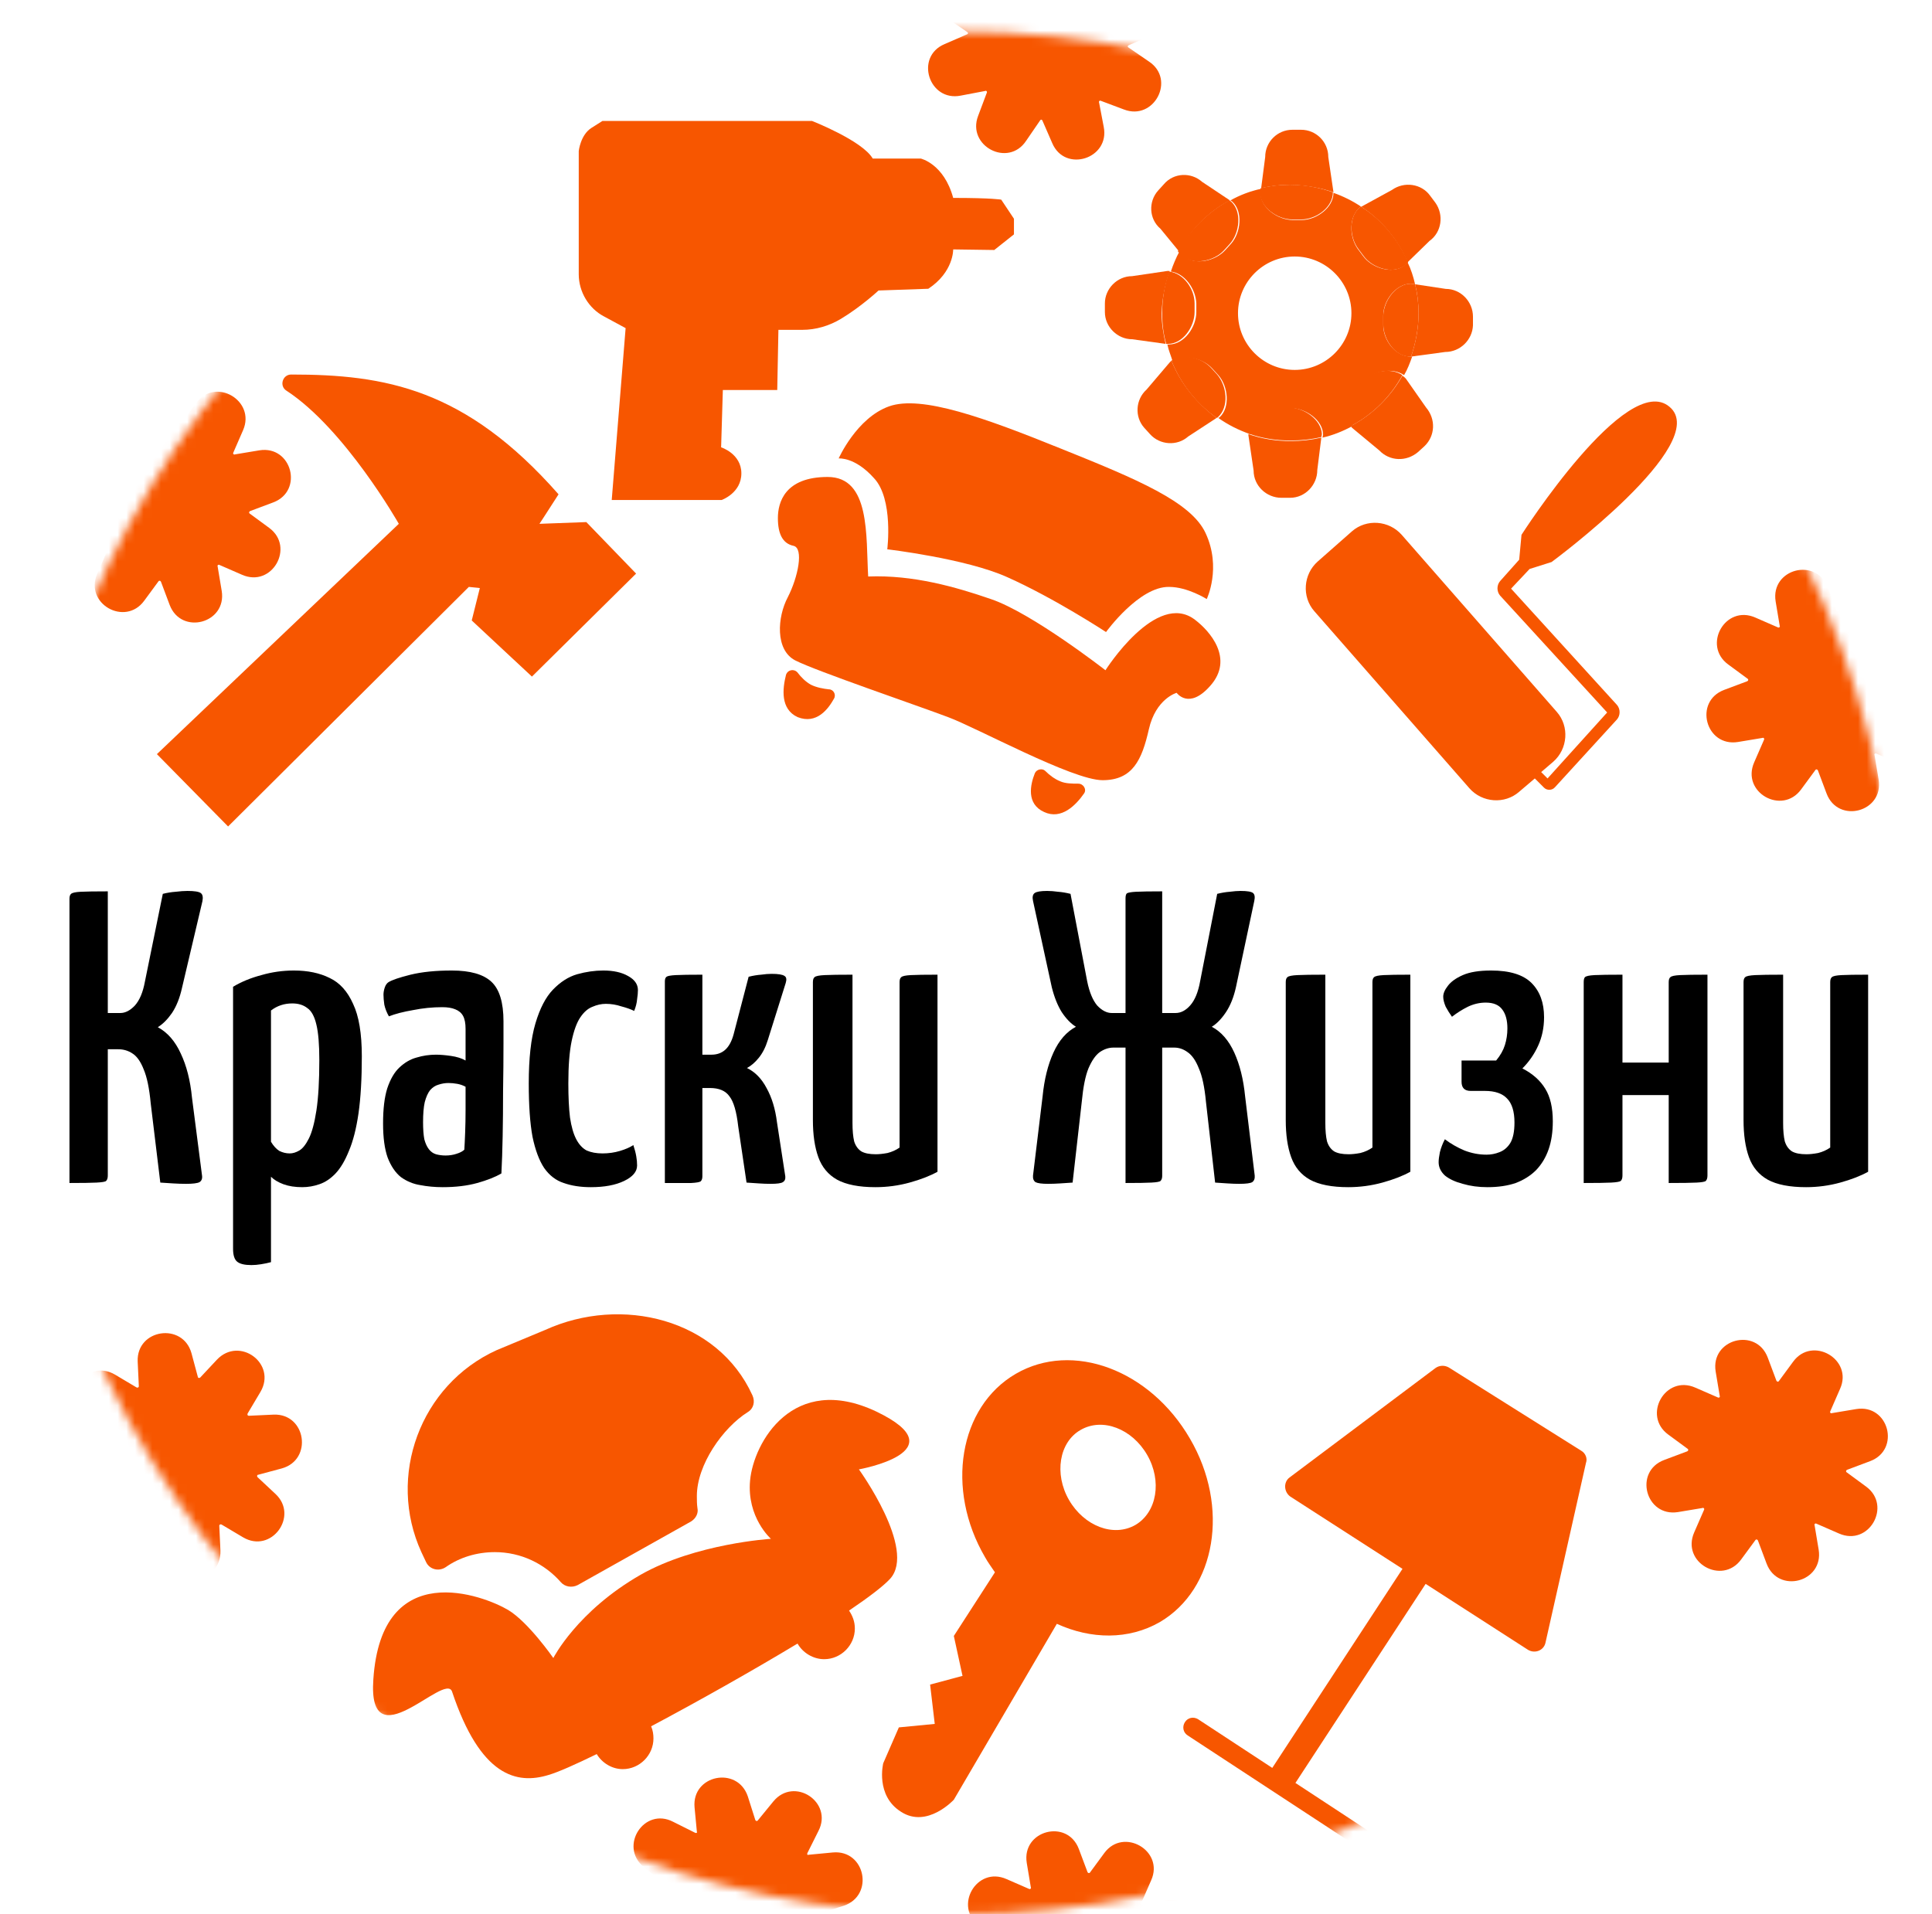
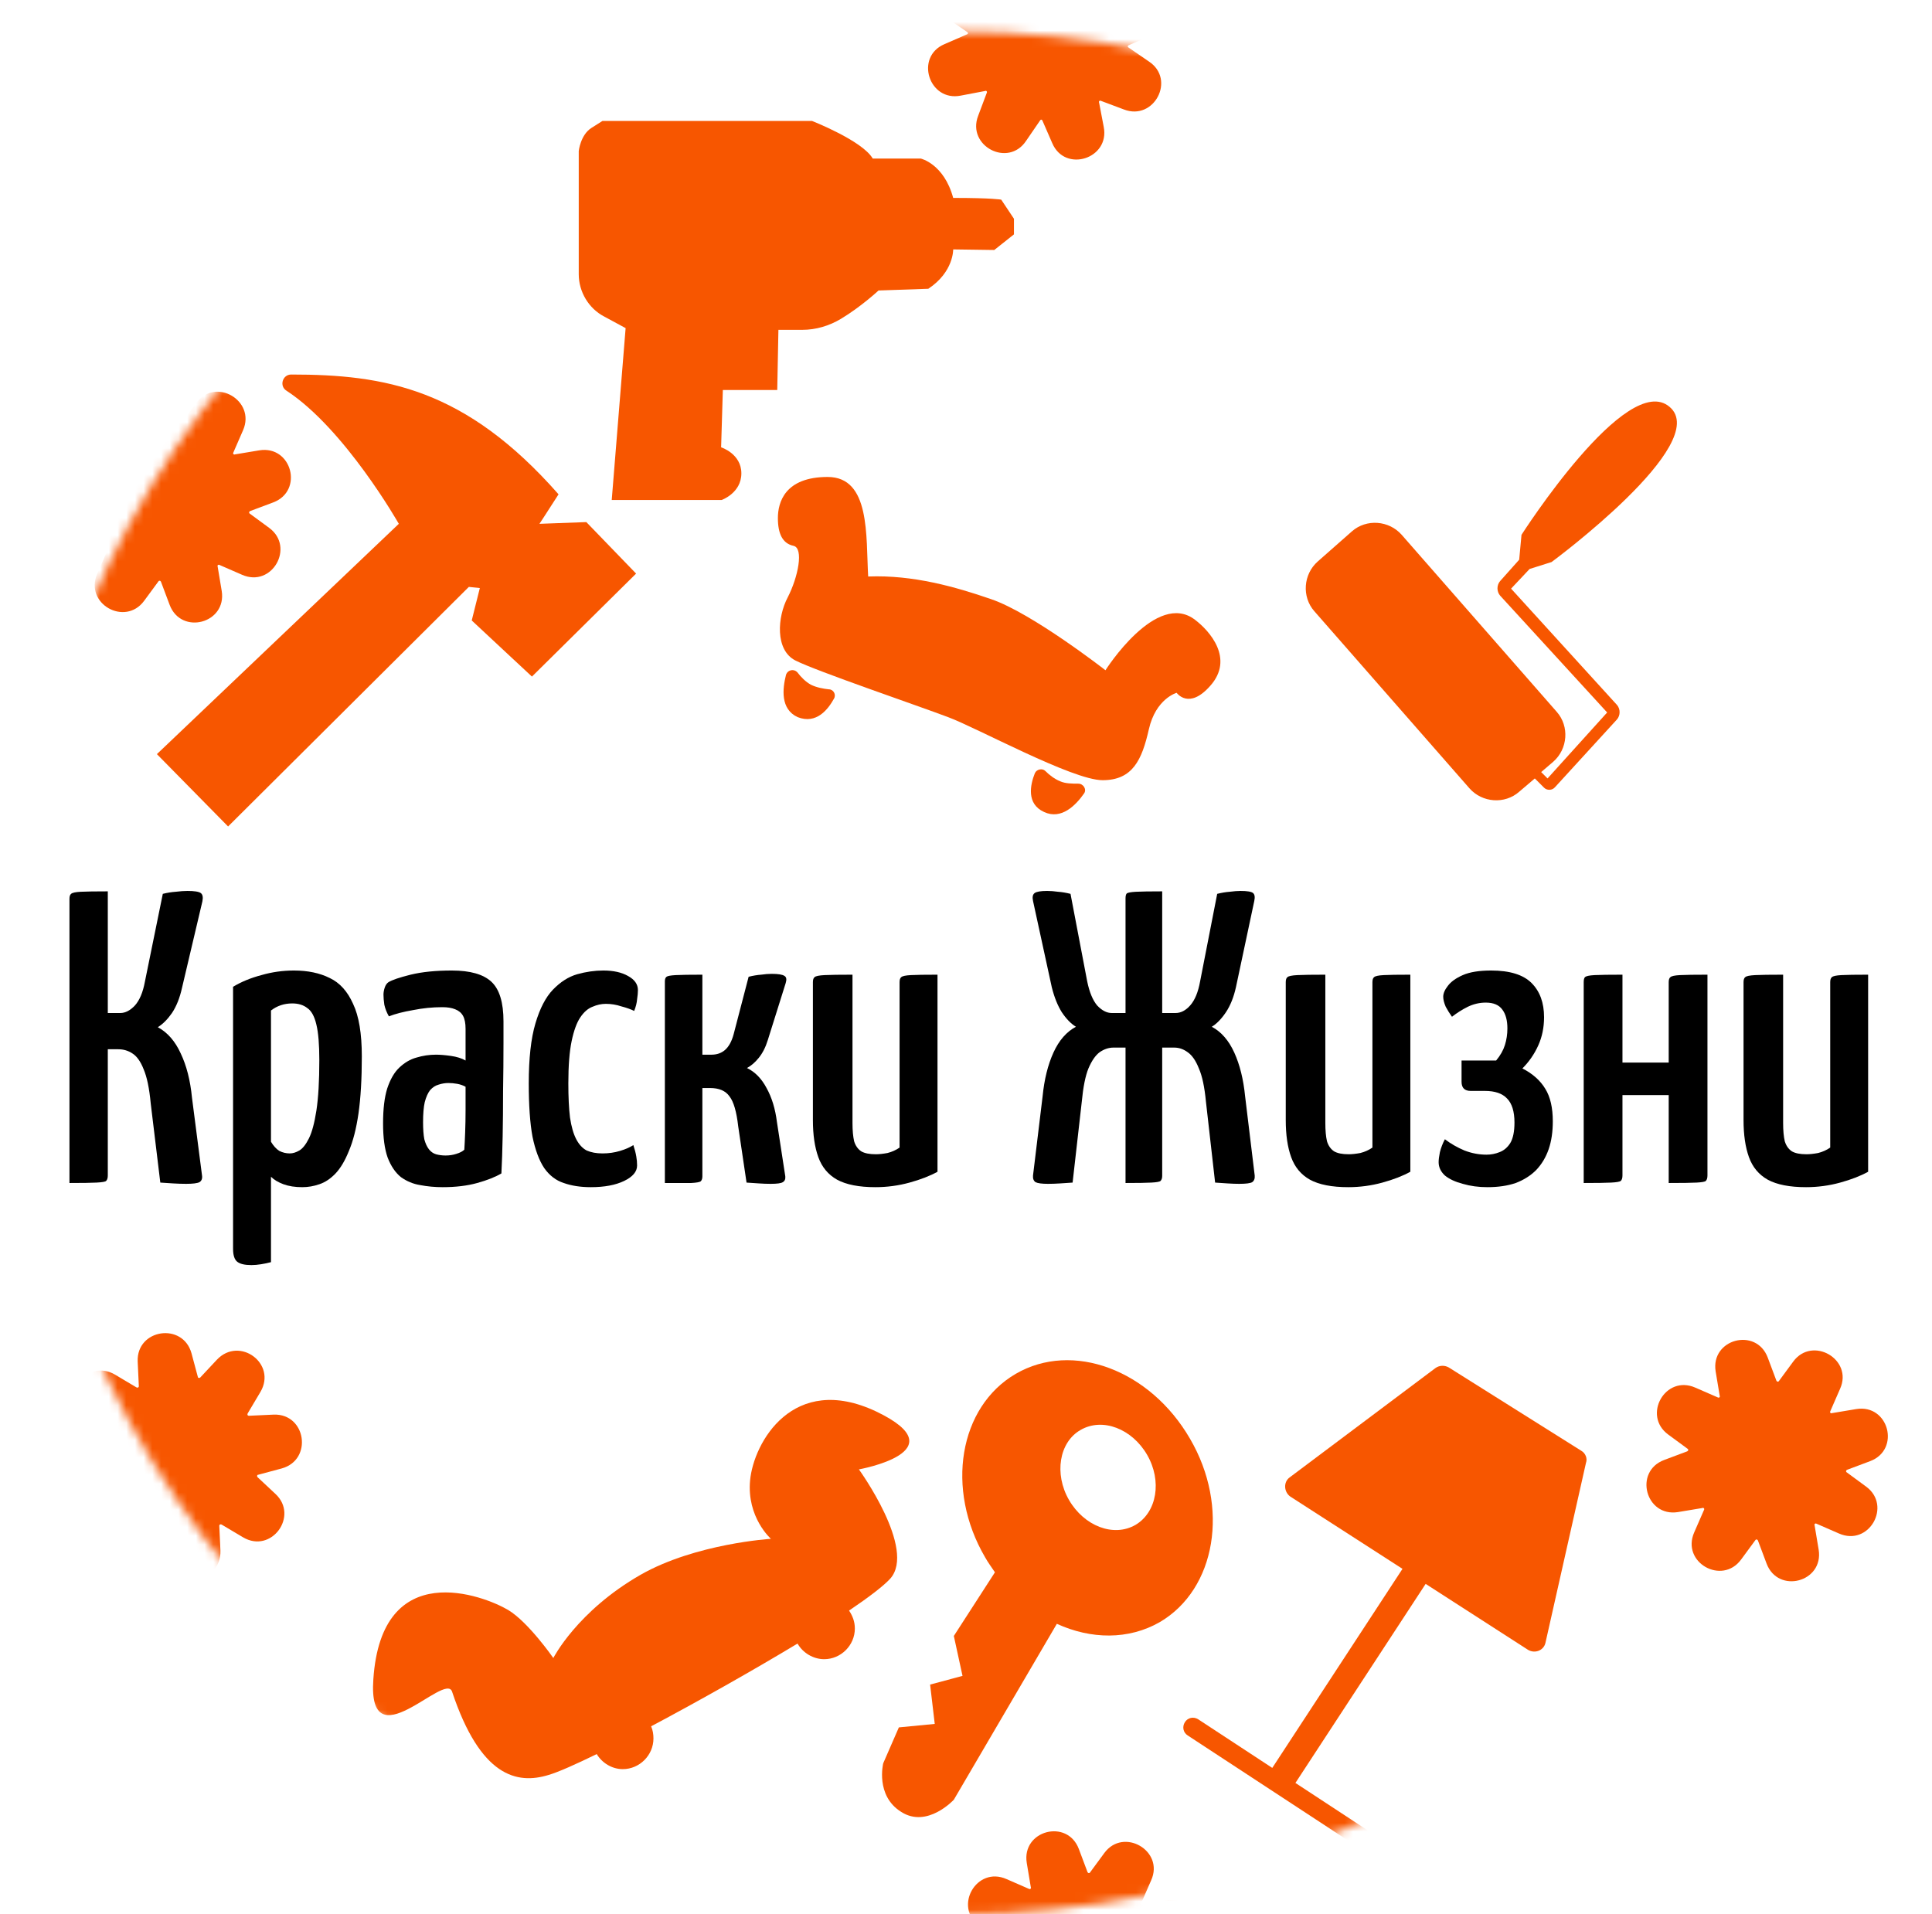
<svg xmlns="http://www.w3.org/2000/svg" width="222" height="220" viewBox="0 0 222 220" fill="none">
  <mask id="mask0_145_6355" style="mask-type:luminance" maskUnits="userSpaceOnUse" x="1" y="3" width="218" height="217">
    <path d="M109.999 220C169.755 220 218.196 171.559 218.196 111.803C218.196 52.048 169.755 3.606 109.999 3.606C50.244 3.606 1.803 52.048 1.803 111.803C1.803 171.559 50.244 220 109.999 220Z" fill="white" />
  </mask>
  <g mask="url(#mask0_145_6355)">
    <path d="M18.029 86.665L45.826 60.198C45.826 60.198 39.642 49.292 32.925 44.903C32.061 44.371 32.46 43.041 33.457 43.041C44.23 43.041 53.474 44.637 64.181 56.807C62.651 59.201 61.986 60.198 61.986 60.198L67.373 59.999L73.092 65.917L61.122 77.754L54.206 71.304L55.136 67.58L53.873 67.447L26.209 94.978L18.029 86.665Z" fill="#F75600" />
  </g>
  <mask id="mask1_145_6355" style="mask-type:luminance" maskUnits="userSpaceOnUse" x="0" y="0" width="217" height="217">
    <path d="M108.197 216.394C167.952 216.394 216.394 167.952 216.394 108.197C216.394 48.441 167.952 0 108.197 0C48.441 0 0 48.441 0 108.197C0 167.952 48.441 216.394 108.197 216.394Z" fill="white" />
  </mask>
  <g mask="url(#mask1_145_6355)">
    <path d="M71.888 37.707L69.428 36.377C67.632 35.446 66.502 33.517 66.502 31.522V17.358C66.502 17.358 66.701 15.495 67.965 14.697C69.228 13.899 69.228 13.899 69.228 13.899H93.302C93.302 13.899 99.087 16.16 100.284 18.222H105.804C105.804 18.222 108.464 18.82 109.528 22.744C114.05 22.744 115.047 22.944 115.047 22.944L116.51 25.138V26.934L114.249 28.729L109.528 28.663C109.528 28.663 109.594 31.256 106.668 33.185C101.016 33.384 100.949 33.384 100.949 33.384C100.949 33.384 98.954 35.246 96.627 36.643C95.296 37.441 93.767 37.906 92.171 37.906C89.844 37.906 89.445 37.906 89.445 37.906L89.311 44.822H83.06L82.861 51.406C82.861 51.406 85.188 52.137 85.188 54.398C85.188 56.659 82.927 57.457 82.927 57.457H70.292L71.888 37.707Z" fill="#F75600" />
  </g>
  <mask id="mask2_145_6355" style="mask-type:luminance" maskUnits="userSpaceOnUse" x="1" y="3" width="218" height="217">
-     <path d="M109.999 220C169.755 220 218.196 171.559 218.196 111.803C218.196 52.048 169.755 3.606 109.999 3.606C50.244 3.606 1.803 52.048 1.803 111.803C1.803 171.559 50.244 220 109.999 220Z" fill="white" />
-   </mask>
+     </mask>
  <g mask="url(#mask2_145_6355)">
    <path d="M96.368 52.685C96.368 52.685 98.429 48.03 102.153 46.7C105.877 45.37 113.192 48.03 121.904 51.555C130.682 55.079 136.867 57.673 138.529 61.264C140.391 65.254 138.662 68.845 138.662 68.845C138.662 68.845 136.468 67.448 134.34 67.448C130.882 67.382 127.091 72.635 127.091 72.635C127.091 72.635 121.106 68.712 115.719 66.318C110.998 64.19 101.954 63.126 101.954 63.126C101.954 63.126 102.685 57.34 100.424 54.946C98.23 52.486 96.368 52.685 96.368 52.685Z" fill="#F75600" />
  </g>
  <mask id="mask3_145_6355" style="mask-type:luminance" maskUnits="userSpaceOnUse" x="1" y="3" width="218" height="217">
    <path d="M109.999 220C169.755 220 218.196 171.559 218.196 111.803C218.196 52.048 169.755 3.606 109.999 3.606C50.244 3.606 1.803 52.048 1.803 111.803C1.803 171.559 50.244 220 109.999 220Z" fill="white" />
  </mask>
  <g mask="url(#mask3_145_6355)">
    <path d="M113.858 68.845C109.801 67.449 104.946 66.052 99.759 66.252C99.493 61.597 100.025 54.813 95.104 54.813C90.183 54.813 89.385 57.739 89.385 59.535C89.385 61.331 89.917 62.461 91.181 62.727C92.378 62.993 91.713 66.318 90.516 68.646C89.319 70.907 89.053 74.697 91.38 75.894C93.708 77.091 105.611 81.148 108.936 82.411C112.195 83.608 123.234 89.66 126.692 89.66C130.15 89.66 131.214 87.332 132.012 83.808C132.81 80.283 135.204 79.618 135.204 79.618C135.204 79.618 136.601 81.613 139.061 78.82C141.854 75.695 138.995 72.503 137.332 71.239C132.877 67.781 127.025 77.025 127.025 77.025C127.025 77.025 118.579 70.441 113.858 68.845Z" fill="#F75600" />
  </g>
  <mask id="mask4_145_6355" style="mask-type:luminance" maskUnits="userSpaceOnUse" x="1" y="3" width="218" height="217">
    <path d="M109.999 220C169.755 220 218.196 171.559 218.196 111.803C218.196 52.048 169.755 3.606 109.999 3.606C50.244 3.606 1.803 52.048 1.803 111.803C1.803 171.559 50.244 220 109.999 220Z" fill="white" />
  </mask>
  <g mask="url(#mask4_145_6355)">
    <path d="M95.835 80.282C96.102 79.817 95.769 79.218 95.237 79.218C94.638 79.152 93.841 79.019 93.175 78.686C92.577 78.354 92.045 77.822 91.646 77.29C91.247 76.824 90.516 76.957 90.316 77.556C89.917 79.152 89.651 81.479 91.646 82.41C93.841 83.275 95.171 81.479 95.835 80.282Z" fill="#F75600" />
  </g>
  <mask id="mask5_145_6355" style="mask-type:luminance" maskUnits="userSpaceOnUse" x="1" y="3" width="218" height="217">
    <path d="M109.999 220C169.755 220 218.196 171.559 218.196 111.803C218.196 52.048 169.755 3.606 109.999 3.606C50.244 3.606 1.803 52.048 1.803 111.803C1.803 171.559 50.244 220 109.999 220Z" fill="white" />
  </mask>
  <g mask="url(#mask5_145_6355)">
    <path d="M118.911 88.861C119.11 88.395 119.775 88.262 120.108 88.595C120.573 89.06 121.172 89.526 121.837 89.792C122.435 90.058 123.233 90.058 123.898 90.058C124.497 90.058 124.896 90.723 124.563 91.188C123.632 92.518 121.97 94.247 119.975 93.316C117.913 92.385 118.379 90.191 118.911 88.861Z" fill="#F75600" />
  </g>
  <mask id="mask6_145_6355" style="mask-type:luminance" maskUnits="userSpaceOnUse" x="1" y="3" width="218" height="217">
-     <path d="M109.999 220C169.755 220 218.196 171.559 218.196 111.803C218.196 52.048 169.755 3.606 109.999 3.606C50.244 3.606 1.803 52.048 1.803 111.803C1.803 171.559 50.244 220 109.999 220Z" fill="white" />
-   </mask>
+     </mask>
  <g mask="url(#mask6_145_6355)">
    <path d="M148.504 25.221H149.502C151.231 25.221 153.159 23.824 153.159 22.095C151.63 21.563 149.967 21.23 148.238 21.23C147.041 21.23 145.911 21.363 144.847 21.63L144.78 22.095C144.78 23.824 146.775 25.221 148.504 25.221Z" fill="#F75600" />
    <path d="M140.659 28.745L141.324 28.014C142.455 26.75 142.721 24.29 141.457 23.159L141.258 23.026C138.797 24.356 136.736 26.418 135.339 28.878L135.805 29.41C137.135 30.541 139.529 30.009 140.659 28.745Z" fill="#F75600" />
    <path d="M148.106 46.834H147.108C145.446 46.834 143.584 48.164 143.451 49.827C144.98 50.358 146.576 50.624 148.305 50.624C149.503 50.624 150.7 50.492 151.83 50.225L151.897 49.893C151.83 48.23 149.835 46.834 148.106 46.834Z" fill="#F75600" />
    <path d="M139.86 43.043L139.195 42.312C138.131 41.114 135.937 40.516 134.607 41.447C135.671 44.107 137.466 46.368 139.794 48.031L139.927 47.964C141.257 46.767 140.991 44.373 139.86 43.043Z" fill="#F75600" />
    <path d="M156.685 43.641L155.954 44.306C154.757 45.437 154.225 47.631 155.222 48.961C157.749 47.631 159.811 45.57 161.141 43.109C159.877 42.245 157.816 42.577 156.685 43.641Z" fill="#F75600" />
    <path d="M162.604 32.669L162.139 32.602C160.41 32.602 159.013 34.531 158.947 36.26V37.258C158.947 38.987 160.277 40.982 162.006 40.982H162.139C162.671 39.452 163.003 37.723 163.003 35.994C163.003 34.864 162.87 33.733 162.604 32.669Z" fill="#F75600" />
    <path d="M137.266 35.861V34.864C137.266 33.201 136.002 31.406 134.34 31.206C133.808 32.736 133.542 34.332 133.542 35.994C133.542 37.191 133.675 38.388 134.007 39.519H134.207C135.936 39.519 137.266 37.524 137.266 35.861Z" fill="#F75600" />
    <path d="M153.227 22.095L152.629 18.039C152.629 16.31 151.232 14.913 149.503 14.913H148.506C146.777 14.913 145.38 16.31 145.38 18.039L144.915 21.63C145.979 21.364 147.176 21.231 148.306 21.231C150.035 21.297 151.698 21.563 153.227 22.095Z" fill="#F75600" />
    <path d="M158.945 37.258V36.26C158.945 34.531 160.408 32.602 162.137 32.602L162.603 32.669C162.403 31.804 162.137 30.94 161.738 30.142L161.339 30.541C159.943 31.538 157.615 30.807 156.618 29.41L156.019 28.612C155.022 27.216 154.955 24.822 156.352 23.758H156.418C155.421 23.093 154.357 22.561 153.226 22.162C153.226 23.891 151.231 25.287 149.569 25.287H148.571C146.842 25.287 144.847 23.891 144.847 22.162L144.914 21.696C143.65 21.962 142.453 22.428 141.389 23.026L141.589 23.159C142.852 24.29 142.586 26.75 141.456 28.014L140.791 28.745C139.66 30.009 137.266 30.541 136.003 29.41L135.537 28.878C135.138 29.61 134.806 30.408 134.54 31.206C136.136 31.405 137.399 33.201 137.466 34.863V35.861C137.466 37.59 136.069 39.585 134.34 39.585H134.141C134.274 40.25 134.54 40.849 134.739 41.514C136.069 40.649 138.264 41.181 139.328 42.378L139.993 43.109C141.123 44.373 141.389 46.834 140.126 47.964L139.993 48.031C141.123 48.829 142.32 49.427 143.65 49.893C143.783 48.23 145.645 46.9 147.308 46.9H148.305C150.034 46.9 152.029 48.297 152.029 49.959L151.963 50.292C153.16 50.026 154.29 49.56 155.421 48.962C154.423 47.632 154.955 45.437 156.152 44.307L156.884 43.642C158.014 42.578 160.076 42.245 161.339 43.109C161.738 42.444 162.004 41.713 162.27 40.981H162.137C160.275 40.981 158.879 38.986 158.945 37.258ZM148.771 42.511C145.18 42.511 142.254 39.585 142.254 35.994C142.254 32.403 145.18 29.477 148.771 29.477C152.362 29.477 155.288 32.403 155.288 35.994C155.288 39.585 152.362 42.511 148.771 42.511Z" fill="#F75600" />
    <path d="M141.323 23.027L138.131 20.899C136.867 19.769 134.872 19.835 133.742 21.165L133.077 21.897C131.946 23.16 132.013 25.155 133.343 26.286L135.471 28.88C136.801 26.419 138.796 24.357 141.323 23.027Z" fill="#F75600" />
    <path d="M143.451 49.892C143.451 49.958 143.451 50.025 143.451 50.025L144.049 54.081C144.049 55.81 145.512 57.207 147.241 57.207H148.239C149.968 57.207 151.365 55.744 151.365 54.015L151.83 50.291C150.7 50.557 149.503 50.69 148.305 50.69C146.576 50.69 144.98 50.424 143.451 49.892Z" fill="#F75600" />
    <path d="M134.606 41.447C134.54 41.514 134.473 41.58 134.407 41.647L131.747 44.772C130.483 45.903 130.35 47.898 131.481 49.161L132.146 49.893C133.276 51.156 135.271 51.289 136.535 50.159L139.793 48.031C137.532 46.368 135.67 44.107 134.606 41.447Z" fill="#F75600" />
    <path d="M155.221 48.96C155.288 49.027 155.288 49.093 155.354 49.16L158.48 51.753C159.677 53.017 161.606 53.083 162.936 51.953L163.667 51.288C164.931 50.091 164.997 48.162 163.867 46.832L161.539 43.507C161.406 43.374 161.273 43.241 161.14 43.175C159.81 45.569 157.748 47.63 155.221 48.96Z" fill="#F75600" />
    <path d="M166.128 33.2L162.604 32.668C162.87 33.732 163.003 34.862 163.003 35.993C163.003 37.722 162.67 39.451 162.138 40.981L166.062 40.449C167.791 40.449 169.188 39.052 169.254 37.389V36.392C169.254 34.663 167.857 33.2 166.128 33.2Z" fill="#F75600" />
    <path d="M134.407 31.139C134.341 31.139 134.208 31.139 134.141 31.139L130.085 31.737C128.356 31.737 126.959 33.2 126.959 34.863V35.86C126.959 37.589 128.422 38.986 130.085 38.986L133.942 39.518C133.676 38.387 133.476 37.19 133.476 35.993C133.543 34.264 133.875 32.668 134.407 31.139Z" fill="#F75600" />
    <path d="M161.74 30.141L164.267 27.681C165.664 26.683 165.93 24.688 164.932 23.292L164.334 22.494C163.336 21.097 161.341 20.831 159.944 21.829L156.42 23.757C158.747 25.287 160.609 27.481 161.74 30.141Z" fill="#F75600" />
    <path d="M156.087 28.612L156.686 29.41C157.683 30.807 160.011 31.538 161.407 30.541L161.806 30.142C160.676 27.548 158.814 25.287 156.42 23.758H156.353C154.957 24.755 155.023 27.216 156.087 28.612Z" fill="#F75600" />
  </g>
  <mask id="mask7_145_6355" style="mask-type:luminance" maskUnits="userSpaceOnUse" x="0" y="3" width="217" height="217">
    <path d="M108.197 219.999C167.952 219.999 216.394 171.558 216.394 111.802C216.394 52.047 167.952 3.605 108.197 3.605C48.441 3.605 0 52.047 0 111.802C0 171.558 48.441 219.999 108.197 219.999Z" fill="white" />
  </mask>
  <g mask="url(#mask7_145_6355)">
    <path d="M178.289 64.588C178.289 64.588 196.776 50.955 191.855 46.765C186.934 42.509 174.831 61.462 174.831 61.462L174.565 64.322L172.37 66.782C171.971 67.248 171.971 67.979 172.37 68.445L184.673 81.878L177.823 89.459L177.092 88.727L178.488 87.53C180.151 86.067 180.35 83.474 178.887 81.811L161.065 61.462C159.602 59.8 157.009 59.6 155.346 61.063L151.423 64.521C149.76 65.984 149.561 68.578 151.024 70.24L168.846 90.589C170.309 92.252 172.902 92.451 174.565 90.988L176.36 89.459L177.424 90.523C177.757 90.855 178.355 90.855 178.688 90.456L185.803 82.676C186.202 82.21 186.202 81.479 185.803 81.013L173.634 67.647L175.762 65.386L178.289 64.588Z" fill="#F75600" />
  </g>
  <mask id="mask8_145_6355" style="mask-type:luminance" maskUnits="userSpaceOnUse" x="1" y="3" width="218" height="217">
    <path d="M109.999 220C169.755 220 218.196 171.559 218.196 111.803C218.196 52.048 169.755 3.606 109.999 3.606C50.244 3.606 1.803 52.048 1.803 111.803C1.803 171.559 50.244 220 109.999 220Z" fill="white" />
  </mask>
  <g mask="url(#mask8_145_6355)">
-     <path d="M79.409 174.846C79.941 174.514 80.274 173.915 80.141 173.317C80.074 172.851 80.074 172.386 80.074 171.92C80.074 168.329 83.067 164.073 85.926 162.278C86.591 161.879 86.791 161.081 86.458 160.349C82.468 151.571 71.429 148.845 62.651 152.835L57.065 155.162C48.287 159.152 44.43 169.659 48.42 178.371L48.952 179.501C49.351 180.366 50.415 180.632 51.213 180.1C52.809 178.969 54.804 178.371 56.865 178.371C59.858 178.371 62.584 179.701 64.446 181.829C64.912 182.361 65.71 182.494 66.375 182.161L79.409 174.846Z" fill="#F75600" />
-   </g>
+     </g>
  <mask id="mask9_145_6355" style="mask-type:luminance" maskUnits="userSpaceOnUse" x="1" y="3" width="218" height="217">
    <path d="M109.999 220C169.755 220 218.196 171.559 218.196 111.803C218.196 52.048 169.755 3.606 109.999 3.606C50.244 3.606 1.803 52.048 1.803 111.803C1.803 171.559 50.244 220 109.999 220Z" fill="white" />
  </mask>
  <g mask="url(#mask9_145_6355)">
    <path d="M100.689 162.212C91.112 157.689 86.59 165.803 86.191 170.125C85.792 174.381 88.585 176.842 88.585 176.842C88.585 176.842 79.94 177.374 73.623 180.965C66.308 185.154 63.581 190.541 63.581 190.541C63.581 190.541 60.722 186.418 58.394 185.021C55.601 183.359 43.83 178.837 42.899 193.001C42.234 202.577 51.145 192.07 51.944 194.398C55.202 204.173 59.392 205.105 63.049 203.974C64.18 203.641 66.108 202.777 68.569 201.58C69.167 202.577 70.298 203.309 71.561 203.309C73.49 203.309 75.086 201.713 75.086 199.784C75.086 199.319 75.019 198.853 74.82 198.388C80.206 195.528 86.457 192.004 91.644 188.878C92.243 189.942 93.44 190.674 94.704 190.674C96.632 190.674 98.228 189.078 98.228 187.149C98.228 186.351 97.962 185.686 97.563 185.088C99.824 183.558 101.487 182.295 102.285 181.43C105.344 178.039 98.694 168.862 98.694 168.862C98.694 168.862 110.265 166.8 100.689 162.212Z" fill="#F75600" />
  </g>
  <mask id="mask10_145_6355" style="mask-type:luminance" maskUnits="userSpaceOnUse" x="1" y="1" width="218" height="218">
    <path d="M109.999 218.196C169.755 218.196 218.196 169.755 218.196 109.999C218.196 50.244 169.755 1.803 109.999 1.803C50.244 1.803 1.803 50.244 1.803 109.999C1.803 169.755 50.244 218.196 109.999 218.196Z" fill="white" />
  </mask>
  <g mask="url(#mask10_145_6355)">
    <path d="M136.734 165.328C132.146 157.415 123.235 154.09 116.718 157.88C110.201 161.671 108.605 171.114 113.193 178.961C113.526 179.56 113.925 180.092 114.324 180.69L109.602 188.005L110.6 192.594L106.876 193.591L107.408 198.113L103.285 198.512L101.489 202.635C101.489 202.635 100.558 206.359 103.551 208.221C106.543 210.15 109.602 206.825 109.602 206.825L121.439 186.609C125.363 188.404 129.685 188.471 133.276 186.409C139.727 182.619 141.323 173.176 136.734 165.328ZM130.483 175.237C127.956 176.7 124.565 175.37 122.836 172.378C121.107 169.385 121.705 165.727 124.166 164.331C126.693 162.868 130.084 164.198 131.813 167.191C133.542 170.183 132.944 173.774 130.483 175.237Z" fill="#F75600" />
  </g>
  <mask id="mask11_145_6355" style="mask-type:luminance" maskUnits="userSpaceOnUse" x="5" y="1" width="217" height="218">
    <path d="M113.607 218.196C173.363 218.196 221.804 169.755 221.804 109.999C221.804 50.244 173.363 1.803 113.607 1.803C53.852 1.803 5.41 50.244 5.41 109.999C5.41 169.755 53.852 218.196 113.607 218.196Z" fill="white" />
  </mask>
  <g mask="url(#mask11_145_6355)">
    <path d="M181.705 166.726L166.476 157.15C166.01 156.884 165.412 156.884 164.946 157.216L148.188 169.785C147.457 170.317 147.523 171.448 148.255 171.98L161.156 180.292L146.193 203.168L137.681 197.582C137.149 197.25 136.484 197.383 136.151 197.915C135.819 198.447 135.952 199.112 136.484 199.444L156.168 212.346C156.7 212.678 157.365 212.545 157.698 212.013C158.03 211.481 157.897 210.816 157.365 210.484L148.853 204.897L163.816 182.021L175.586 189.602C176.384 190.068 177.382 189.669 177.581 188.804L182.237 168.123C182.436 167.591 182.17 166.992 181.705 166.726Z" fill="#F75600" />
  </g>
  <mask id="mask12_145_6355" style="mask-type:luminance" maskUnits="userSpaceOnUse" x="1" y="3" width="218" height="217">
    <path d="M109.999 220C169.755 220 218.196 171.559 218.196 111.803C218.196 52.048 169.755 3.606 109.999 3.606C50.244 3.606 1.803 52.048 1.803 111.803C1.803 171.559 50.244 220 109.999 220Z" fill="white" />
  </mask>
  <g mask="url(#mask12_145_6355)">
    <path d="M27.937 49.425L26.807 52.019C26.74 52.152 26.873 52.285 27.006 52.218L29.799 51.753C33.523 51.154 34.92 56.408 31.395 57.738L28.735 58.735C28.602 58.802 28.602 58.935 28.669 59.001L30.93 60.664C33.922 62.858 31.262 67.58 27.804 66.05L25.211 64.92C25.078 64.853 24.945 64.986 25.011 65.119L25.477 67.912C26.075 71.636 20.822 73.033 19.492 69.508L18.494 66.848C18.428 66.715 18.295 66.715 18.228 66.782L16.566 69.043C14.371 72.035 9.65 69.375 11.179 65.917L12.31 63.324C12.376 63.191 12.243 63.058 12.11 63.124L9.317 63.59C5.593 64.188 4.197 58.935 7.721 57.605L10.381 56.607C10.514 56.541 10.514 56.408 10.448 56.341L8.187 54.679C5.194 52.484 7.854 47.763 11.312 49.292L13.906 50.423C14.039 50.489 14.172 50.356 14.105 50.223L13.64 47.43C13.041 43.706 18.295 42.31 19.625 45.834L20.622 48.494C20.689 48.627 20.822 48.627 20.888 48.561L22.551 46.3C24.745 43.307 29.4 46.034 27.937 49.425Z" fill="#F75600" />
  </g>
  <mask id="mask13_145_6355" style="mask-type:luminance" maskUnits="userSpaceOnUse" x="1" y="3" width="218" height="217">
-     <path d="M109.999 220C169.755 220 218.196 171.559 218.196 111.803C218.196 52.048 169.755 3.606 109.999 3.606C50.244 3.606 1.803 52.048 1.803 111.803C1.803 171.559 50.244 220 109.999 220Z" fill="white" />
-   </mask>
+     </mask>
  <g mask="url(#mask13_145_6355)">
    <path d="M218.33 71.105L217.199 73.698C217.133 73.831 217.266 73.964 217.399 73.898L220.192 73.432C223.916 72.834 225.312 78.087 221.788 79.417L219.128 80.415C218.995 80.481 218.995 80.615 219.061 80.681L221.322 82.344C224.315 84.538 221.655 89.26 218.197 87.73L215.603 86.6C215.47 86.533 215.337 86.666 215.404 86.799L215.869 89.592C216.468 93.316 211.214 94.713 209.884 91.188L208.887 88.528C208.82 88.395 208.687 88.395 208.621 88.462L206.958 90.723C204.764 93.715 200.042 91.055 201.572 87.597L202.702 85.004C202.769 84.871 202.636 84.737 202.503 84.804L199.71 85.269C195.986 85.868 194.589 80.615 198.114 79.284L200.774 78.287C200.907 78.22 200.907 78.087 200.84 78.021L198.579 76.358C195.587 74.164 198.247 69.442 201.705 70.972L204.298 72.102C204.431 72.169 204.564 72.036 204.498 71.903L204.032 69.11C203.434 65.386 208.687 63.989 210.017 67.514L211.015 70.174C211.081 70.307 211.214 70.307 211.281 70.24L212.943 67.979C215.138 64.92 219.859 67.647 218.33 71.105Z" fill="#F75600" />
  </g>
  <mask id="mask14_145_6355" style="mask-type:luminance" maskUnits="userSpaceOnUse" x="1" y="3" width="218" height="217">
    <path d="M109.999 220C169.755 220 218.196 171.559 218.196 111.803C218.196 52.048 169.755 3.606 109.999 3.606C50.244 3.606 1.803 52.048 1.803 111.803C1.803 171.559 50.244 220 109.999 220Z" fill="white" />
  </mask>
  <g mask="url(#mask14_145_6355)">
    <path d="M132.279 216.078L131.148 218.671C131.082 218.804 131.215 218.937 131.348 218.871L134.141 218.405C137.865 217.807 139.261 223.06 135.737 224.39L133.077 225.388C132.944 225.454 132.944 225.587 133.01 225.654L135.271 227.316C138.264 229.511 135.604 234.232 132.146 232.703L129.552 231.572C129.419 231.506 129.286 231.639 129.353 231.772L129.818 234.565C130.417 238.289 125.163 239.685 123.833 236.161L122.835 233.501C122.769 233.368 122.636 233.368 122.569 233.434L120.907 235.695C118.712 238.688 113.991 236.028 115.52 232.57L116.651 229.976C116.717 229.843 116.584 229.71 116.451 229.777L113.658 230.242C109.934 230.841 108.538 225.587 112.062 224.257L114.722 223.26C114.855 223.193 114.855 223.06 114.789 222.994L112.528 221.331C109.535 219.137 112.195 214.415 115.653 215.944L118.247 217.075C118.38 217.142 118.513 217.009 118.446 216.876L117.981 214.082C117.382 210.358 122.636 208.962 123.966 212.486L124.964 215.146C125.03 215.279 125.163 215.279 125.23 215.213L126.892 212.952C129.087 209.959 133.808 212.686 132.279 216.078Z" fill="#F75600" />
  </g>
  <mask id="mask15_145_6355" style="mask-type:luminance" maskUnits="userSpaceOnUse" x="1" y="3" width="218" height="217">
-     <path d="M109.999 220C169.755 220 218.196 171.559 218.196 111.803C218.196 52.048 169.755 3.606 109.999 3.606C50.244 3.606 1.803 52.048 1.803 111.803C1.803 171.559 50.244 220 109.999 220Z" fill="white" />
+     <path d="M109.999 220C169.755 220 218.196 171.559 218.196 111.803C218.196 52.048 169.755 3.606 109.999 3.606C50.244 3.606 1.803 52.048 1.803 111.803Z" fill="white" />
  </mask>
  <g mask="url(#mask15_145_6355)">
    <path d="M128.421 -4.174L127.424 -1.514C127.357 -1.381 127.49 -1.248 127.623 -1.315L130.416 -1.847C134.074 -2.578 135.736 2.609 132.278 4.072L129.685 5.202C129.552 5.269 129.552 5.402 129.685 5.468L132.012 7.064C135.138 9.126 132.611 13.914 129.153 12.584L126.493 11.586C126.36 11.52 126.227 11.653 126.293 11.786L126.825 14.579C127.557 18.236 122.37 19.899 120.906 16.441L119.776 13.847C119.709 13.714 119.576 13.714 119.51 13.847L117.914 16.175C115.852 19.3 111.064 16.773 112.394 13.315L113.392 10.655C113.458 10.522 113.325 10.389 113.192 10.456L110.399 10.988C106.742 11.719 105.079 6.532 108.537 5.069L111.131 3.939C111.264 3.872 111.264 3.739 111.131 3.673L108.803 2.077C105.678 0.015 108.205 -4.773 111.663 -3.443L114.323 -2.445C114.456 -2.379 114.589 -2.512 114.522 -2.645L113.99 -5.438C113.259 -9.095 118.446 -10.758 119.909 -7.3L121.04 -4.706C121.106 -4.573 121.239 -4.573 121.306 -4.706L122.902 -7.034C124.963 -10.159 129.751 -7.632 128.421 -4.174Z" fill="#F75600" />
  </g>
  <mask id="mask16_145_6355" style="mask-type:luminance" maskUnits="userSpaceOnUse" x="1" y="3" width="218" height="217">
-     <path d="M109.999 220C169.755 220 218.196 171.559 218.196 111.803C218.196 52.048 169.755 3.606 109.999 3.606C50.244 3.606 1.803 52.048 1.803 111.803C1.803 171.559 50.244 220 109.999 220Z" fill="white" />
-   </mask>
+     </mask>
  <g mask="url(#mask16_145_6355)">
    <path d="M94.04 210.425L92.777 212.952C92.71 213.085 92.777 213.218 92.91 213.151L95.703 212.885C99.427 212.553 100.491 217.806 96.966 219.004L94.24 219.868C94.107 219.935 94.107 220.068 94.173 220.134L96.368 221.93C99.227 224.324 96.301 228.846 92.976 227.117L90.449 225.853C90.316 225.787 90.183 225.853 90.25 225.986L90.516 228.779C90.848 232.503 85.595 233.567 84.398 230.043L83.533 227.316C83.467 227.183 83.334 227.183 83.267 227.25L81.472 229.444C79.078 232.304 74.555 229.378 76.284 226.053L77.548 223.526C77.615 223.393 77.548 223.26 77.415 223.326L74.622 223.592C70.898 223.925 69.834 218.671 73.358 217.474L76.085 216.609C76.218 216.543 76.218 216.41 76.151 216.343L73.957 214.548C71.097 212.154 74.023 207.632 77.349 209.361L79.876 210.624C80.008 210.691 80.141 210.624 80.075 210.491L79.809 207.698C79.477 203.974 84.73 202.91 85.927 206.435L86.792 209.161C86.858 209.294 86.991 209.294 87.058 209.228L88.853 207.033C91.247 204.107 95.769 207.1 94.04 210.425Z" fill="#F75600" />
  </g>
  <mask id="mask17_145_6355" style="mask-type:luminance" maskUnits="userSpaceOnUse" x="1" y="3" width="218" height="217">
    <path d="M109.999 220C169.755 220 218.196 171.559 218.196 111.803C218.196 52.048 169.755 3.606 109.999 3.606C50.244 3.606 1.803 52.048 1.803 111.803C1.803 171.559 50.244 220 109.999 220Z" fill="white" />
  </mask>
  <g mask="url(#mask17_145_6355)">
    <path d="M29.919 159.974L28.456 162.435C28.389 162.568 28.456 162.701 28.588 162.701L31.448 162.568C35.172 162.435 35.97 167.755 32.379 168.752L29.652 169.484C29.52 169.484 29.52 169.683 29.586 169.75L31.648 171.678C34.374 174.206 31.182 178.595 27.924 176.666L25.463 175.203C25.33 175.137 25.197 175.203 25.197 175.336L25.33 178.196C25.463 181.92 20.143 182.718 19.145 179.127L18.414 176.4C18.414 176.267 18.214 176.267 18.148 176.334L16.219 178.395C13.692 181.122 9.303 177.93 11.232 174.671L12.695 172.21C12.761 172.077 12.695 171.944 12.562 171.944L9.702 172.077C5.978 172.21 5.18 166.89 8.771 165.893L11.498 165.161C11.631 165.161 11.631 164.962 11.564 164.895L9.503 162.967C6.776 160.44 9.968 156.051 13.227 157.979L15.687 159.442C15.82 159.509 15.953 159.442 15.953 159.309L15.82 156.45C15.687 152.726 21.007 151.928 22.005 155.519L22.736 158.245C22.736 158.378 22.936 158.378 23.002 158.312L24.931 156.25C27.524 153.524 31.847 156.716 29.919 159.974Z" fill="#F75600" />
  </g>
  <path d="M211.437 159.603L210.307 162.196C210.24 162.329 210.373 162.462 210.506 162.396L213.299 161.93C217.023 161.332 218.42 166.585 214.895 167.915L212.235 168.913C212.102 168.98 212.102 169.113 212.169 169.179L214.43 170.842C217.422 173.036 214.762 177.758 211.304 176.228L208.711 175.098C208.578 175.031 208.445 175.164 208.511 175.297L208.977 178.09C209.575 181.814 204.322 183.211 202.992 179.686L201.994 177.026C201.928 176.893 201.795 176.893 201.728 176.96L200.066 179.221C197.871 182.213 193.15 179.553 194.679 176.095L195.81 173.502C195.876 173.369 195.743 173.236 195.61 173.302L192.817 173.768C189.093 174.366 187.697 169.112 191.221 167.782L193.881 166.785C194.014 166.718 194.014 166.585 193.948 166.519L191.687 164.856C188.694 162.662 191.354 157.94 194.812 159.47L197.406 160.6C197.539 160.667 197.672 160.534 197.605 160.401L197.14 157.608C196.541 153.884 201.795 152.487 203.125 156.012L204.122 158.672C204.189 158.805 204.322 158.805 204.388 158.738L206.051 156.477C208.245 153.485 212.967 156.211 211.437 159.603Z" fill="#F75600" />
  <path d="M21.389 136.047C20.91 136.047 20.415 136.031 19.904 135.999C19.425 135.967 18.931 135.935 18.42 135.903L17.319 126.806C17.159 125.082 16.888 123.773 16.505 122.88C16.154 121.986 15.723 121.379 15.212 121.06C14.733 120.741 14.19 120.581 13.584 120.581H12.387V135.089C12.387 135.376 12.323 135.584 12.195 135.712C12.1 135.807 11.733 135.871 11.094 135.903C10.488 135.935 9.45 135.951 7.982 135.951V103.296C7.982 103.009 8.046 102.818 8.173 102.722C8.301 102.594 8.668 102.514 9.275 102.482C9.881 102.451 10.919 102.435 12.387 102.435V116.416H13.823C14.398 116.416 14.957 116.128 15.499 115.554C16.042 114.947 16.425 114.038 16.648 112.825L18.707 102.722C19.218 102.594 19.713 102.514 20.192 102.482C20.702 102.419 21.149 102.387 21.532 102.387C22.33 102.387 22.841 102.467 23.064 102.626C23.288 102.786 23.352 103.105 23.256 103.584L20.91 113.543C20.654 114.692 20.271 115.65 19.761 116.416C19.25 117.15 18.707 117.693 18.133 118.044C19.25 118.65 20.128 119.656 20.766 121.06C21.436 122.465 21.867 124.156 22.059 126.135L23.208 135.041C23.272 135.424 23.176 135.696 22.921 135.855C22.665 135.983 22.155 136.047 21.389 136.047Z" fill="black" />
  <path d="M28.888 145.383C28.122 145.383 27.579 145.256 27.26 145C26.941 144.745 26.781 144.25 26.781 143.516V113.399C27.739 112.825 28.824 112.378 30.037 112.059C31.25 111.707 32.495 111.532 33.772 111.532C35.368 111.532 36.74 111.819 37.889 112.394C39.038 112.936 39.932 113.926 40.571 115.362C41.241 116.767 41.576 118.778 41.576 121.395C41.576 123.981 41.448 126.167 41.193 127.955C40.938 129.711 40.571 131.147 40.092 132.264C39.645 133.381 39.134 134.243 38.56 134.85C37.985 135.456 37.363 135.871 36.692 136.095C36.054 136.318 35.4 136.43 34.729 136.43C33.899 136.43 33.181 136.318 32.575 136.095C31.968 135.871 31.489 135.584 31.138 135.233V145.048C30.787 145.144 30.404 145.224 29.989 145.288C29.606 145.352 29.239 145.383 28.888 145.383ZM33.293 132.551C33.644 132.551 34.011 132.44 34.394 132.216C34.777 131.993 35.144 131.53 35.495 130.828C35.846 130.126 36.134 129.056 36.357 127.62C36.581 126.151 36.692 124.22 36.692 121.826C36.692 120.039 36.581 118.682 36.357 117.756C36.134 116.799 35.783 116.16 35.304 115.841C34.857 115.49 34.282 115.314 33.58 115.314C32.654 115.314 31.84 115.586 31.138 116.128V131.211C31.425 131.69 31.745 132.041 32.096 132.264C32.479 132.456 32.878 132.551 33.293 132.551Z" fill="black" />
  <path d="M50.864 136.43C49.97 136.43 49.108 136.35 48.278 136.19C47.48 136.063 46.746 135.759 46.076 135.281C45.437 134.77 44.927 134.02 44.544 133.03C44.193 132.041 44.017 130.732 44.017 129.104C44.017 127.444 44.176 126.104 44.496 125.082C44.847 124.029 45.31 123.231 45.884 122.688C46.491 122.114 47.145 121.73 47.847 121.539C48.581 121.315 49.332 121.204 50.098 121.204C50.577 121.204 51.151 121.252 51.821 121.347C52.492 121.443 53.05 121.619 53.497 121.874C53.497 121.874 53.497 121.667 53.497 121.252C53.497 120.837 53.497 120.342 53.497 119.767C53.497 119.193 53.497 118.682 53.497 118.235C53.497 117.597 53.401 117.102 53.21 116.751C53.019 116.4 52.715 116.144 52.3 115.985C51.917 115.825 51.422 115.745 50.816 115.745C49.699 115.745 48.581 115.857 47.464 116.081C46.347 116.272 45.421 116.511 44.687 116.799C44.432 116.352 44.256 115.905 44.161 115.458C44.097 115.011 44.065 114.628 44.065 114.309C44.065 114.054 44.113 113.782 44.208 113.495C44.304 113.208 44.448 113 44.639 112.873C45.054 112.617 45.9 112.33 47.177 112.011C48.486 111.692 50.066 111.532 51.917 111.532C54.024 111.532 55.54 111.963 56.466 112.825C57.392 113.687 57.854 115.203 57.854 117.373V119.815C57.854 121.635 57.838 123.486 57.806 125.369C57.806 127.221 57.791 128.96 57.759 130.588C57.727 132.216 57.679 133.637 57.615 134.85C56.913 135.265 55.987 135.632 54.838 135.951C53.689 136.27 52.364 136.43 50.864 136.43ZM51.199 132.791C51.646 132.791 52.061 132.727 52.444 132.599C52.859 132.472 53.162 132.312 53.354 132.121C53.386 131.642 53.417 130.987 53.449 130.157C53.481 129.328 53.497 128.45 53.497 127.524C53.497 126.566 53.497 125.689 53.497 124.891C53.21 124.731 52.891 124.619 52.54 124.555C52.188 124.492 51.853 124.46 51.534 124.46C51.151 124.46 50.768 124.523 50.385 124.651C50.034 124.747 49.715 124.954 49.427 125.274C49.172 125.593 48.965 126.056 48.805 126.662C48.677 127.237 48.613 128.003 48.613 128.96C48.613 129.758 48.661 130.413 48.757 130.924C48.885 131.402 49.06 131.785 49.284 132.073C49.507 132.36 49.779 132.551 50.098 132.647C50.449 132.743 50.816 132.791 51.199 132.791Z" fill="black" />
  <path d="M67.892 136.43C66.711 136.43 65.673 136.27 64.779 135.951C63.886 135.664 63.136 135.089 62.529 134.227C61.955 133.365 61.508 132.168 61.188 130.636C60.901 129.072 60.758 127.029 60.758 124.508C60.758 121.635 61.013 119.336 61.524 117.613C62.034 115.889 62.705 114.596 63.535 113.734C64.396 112.841 65.322 112.25 66.312 111.963C67.333 111.676 68.339 111.532 69.328 111.532C70.477 111.532 71.419 111.739 72.153 112.154C72.919 112.569 73.302 113.112 73.302 113.782C73.302 114.07 73.27 114.421 73.207 114.836C73.175 115.251 73.063 115.698 72.871 116.176C72.488 115.985 71.993 115.809 71.387 115.65C70.812 115.458 70.222 115.362 69.615 115.362C69.105 115.362 68.594 115.474 68.083 115.698C67.573 115.889 67.11 116.288 66.695 116.895C66.28 117.501 65.945 118.411 65.689 119.624C65.434 120.837 65.306 122.465 65.306 124.508C65.306 126.072 65.37 127.38 65.498 128.434C65.657 129.487 65.897 130.317 66.216 130.924C66.535 131.53 66.934 131.961 67.413 132.216C67.924 132.44 68.53 132.551 69.232 132.551C69.935 132.551 70.605 132.456 71.243 132.264C71.882 132.073 72.392 131.849 72.776 131.594C72.935 132.073 73.047 132.504 73.111 132.887C73.175 133.238 73.207 133.589 73.207 133.94C73.207 134.642 72.712 135.233 71.722 135.712C70.733 136.19 69.456 136.43 67.892 136.43Z" fill="black" />
  <path d="M88.56 136.047C88.113 136.047 87.666 136.031 87.219 135.999C86.772 135.967 86.294 135.935 85.783 135.903L84.825 129.439C84.634 127.747 84.299 126.598 83.82 125.992C83.373 125.353 82.623 125.034 81.57 125.034H80.708V135.185C80.708 135.44 80.644 135.632 80.516 135.759C80.388 135.855 80.021 135.919 79.415 135.951C78.84 135.951 77.835 135.951 76.398 135.951V112.777C76.398 112.521 76.462 112.346 76.59 112.25C76.718 112.154 77.069 112.091 77.643 112.059C78.25 112.027 79.271 112.011 80.708 112.011V121.204H81.761C82.368 121.204 82.878 121.028 83.293 120.677C83.74 120.294 84.075 119.688 84.299 118.858L86.022 112.25C86.533 112.122 87.012 112.043 87.459 112.011C87.906 111.947 88.305 111.915 88.656 111.915C89.422 111.915 89.917 111.995 90.14 112.154C90.364 112.282 90.411 112.553 90.284 112.968L88.225 119.528C87.969 120.358 87.618 121.044 87.171 121.587C86.757 122.098 86.31 122.481 85.831 122.736C86.757 123.183 87.507 123.949 88.081 125.034C88.688 126.12 89.087 127.428 89.278 128.96L90.236 135.185C90.268 135.504 90.172 135.728 89.949 135.855C89.757 135.983 89.294 136.047 88.56 136.047Z" fill="black" />
  <path d="M100.59 136.43C98.707 136.43 97.239 136.143 96.185 135.568C95.164 134.993 94.446 134.132 94.031 132.982C93.616 131.833 93.408 130.413 93.408 128.721V112.873C93.408 112.585 93.472 112.394 93.6 112.298C93.728 112.17 94.111 112.091 94.749 112.059C95.387 112.027 96.457 112.011 97.957 112.011V129.056C97.957 129.918 98.021 130.62 98.148 131.163C98.308 131.674 98.579 132.057 98.963 132.312C99.346 132.536 99.904 132.647 100.638 132.647C101.021 132.647 101.468 132.599 101.979 132.504C102.49 132.376 102.953 132.168 103.367 131.881V112.873C103.367 112.585 103.431 112.394 103.559 112.298C103.687 112.17 104.054 112.091 104.66 112.059C105.267 112.027 106.288 112.011 107.725 112.011V134.658C106.863 135.137 105.793 135.552 104.517 135.903C103.24 136.254 101.931 136.43 100.59 136.43Z" fill="black" />
  <path d="M120.425 136.047C119.723 136.047 119.244 135.983 118.989 135.855C118.765 135.696 118.669 135.44 118.701 135.089L119.802 125.992C119.994 124.045 120.409 122.369 121.047 120.964C121.686 119.56 122.548 118.57 123.633 117.996C123.058 117.645 122.516 117.086 122.005 116.32C121.526 115.554 121.143 114.596 120.856 113.447L118.701 103.536C118.605 103.089 118.669 102.786 118.893 102.626C119.116 102.467 119.595 102.387 120.329 102.387C120.712 102.387 121.127 102.419 121.574 102.482C122.021 102.514 122.5 102.594 123.01 102.722L124.926 112.777C125.181 114.022 125.564 114.947 126.075 115.554C126.617 116.128 127.176 116.416 127.751 116.416H129.331V103.249C129.331 102.961 129.379 102.77 129.474 102.674C129.602 102.578 129.953 102.514 130.528 102.482C131.134 102.451 132.14 102.435 133.544 102.435V116.416H135.076C135.683 116.416 136.241 116.128 136.752 115.554C137.295 114.947 137.678 114.022 137.901 112.777L139.864 102.722C140.375 102.594 140.854 102.514 141.301 102.482C141.78 102.419 142.195 102.387 142.546 102.387C143.312 102.387 143.791 102.467 143.982 102.626C144.174 102.786 144.222 103.089 144.126 103.536L142.019 113.447C141.764 114.596 141.381 115.554 140.87 116.32C140.359 117.086 139.817 117.645 139.242 117.996C140.327 118.57 141.189 119.56 141.828 120.964C142.466 122.369 142.881 124.045 143.072 125.992L144.174 135.089C144.206 135.44 144.11 135.696 143.886 135.855C143.663 135.983 143.168 136.047 142.402 136.047C141.987 136.047 141.54 136.031 141.061 135.999C140.615 135.967 140.136 135.935 139.625 135.903L138.572 126.614C138.412 124.923 138.141 123.646 137.758 122.784C137.407 121.89 136.976 121.268 136.465 120.916C135.986 120.565 135.475 120.39 134.933 120.39H133.544V135.137C133.544 135.392 133.48 135.584 133.353 135.712C133.257 135.807 132.906 135.871 132.299 135.903C131.725 135.935 130.735 135.951 129.331 135.951V120.39H127.942C127.4 120.39 126.873 120.565 126.362 120.916C125.883 121.268 125.452 121.89 125.069 122.784C124.718 123.646 124.463 124.923 124.303 126.614L123.25 135.903C122.771 135.935 122.292 135.967 121.813 135.999C121.335 136.031 120.872 136.047 120.425 136.047Z" fill="black" />
  <path d="M154.924 136.43C153.04 136.43 151.572 136.143 150.519 135.568C149.497 134.993 148.779 134.132 148.364 132.982C147.949 131.833 147.742 130.413 147.742 128.721V112.873C147.742 112.585 147.805 112.394 147.933 112.298C148.061 112.17 148.444 112.091 149.082 112.059C149.721 112.027 150.79 112.011 152.29 112.011V129.056C152.29 129.918 152.354 130.62 152.482 131.163C152.641 131.674 152.913 132.057 153.296 132.312C153.679 132.536 154.237 132.647 154.971 132.647C155.355 132.647 155.801 132.599 156.312 132.504C156.823 132.376 157.286 132.168 157.701 131.881V112.873C157.701 112.585 157.765 112.394 157.892 112.298C158.02 112.17 158.387 112.091 158.993 112.059C159.6 112.027 160.621 112.011 162.058 112.011V134.658C161.196 135.137 160.127 135.552 158.85 135.903C157.573 136.254 156.264 136.43 154.924 136.43Z" fill="black" />
  <path d="M170.911 136.43C169.89 136.43 168.948 136.302 168.086 136.047C167.224 135.823 166.538 135.504 166.027 135.089C165.549 134.642 165.309 134.132 165.309 133.557C165.309 133.27 165.357 132.887 165.453 132.408C165.581 131.897 165.772 131.402 166.027 130.924C166.698 131.434 167.448 131.865 168.278 132.216C169.108 132.536 169.954 132.695 170.815 132.695C171.326 132.695 171.821 132.599 172.3 132.408C172.811 132.216 173.225 131.865 173.545 131.354C173.864 130.812 174.023 130.03 174.023 129.008C174.023 127.731 173.736 126.806 173.162 126.231C172.619 125.657 171.773 125.369 170.624 125.369H168.996C168.294 125.369 167.943 125.018 167.943 124.316V121.874H171.917C172.396 121.3 172.731 120.709 172.922 120.103C173.114 119.496 173.21 118.858 173.21 118.187C173.21 117.262 173.018 116.543 172.635 116.033C172.252 115.49 171.613 115.219 170.72 115.219C170.017 115.219 169.331 115.378 168.661 115.698C168.022 116.017 167.416 116.4 166.841 116.847C166.586 116.496 166.347 116.112 166.123 115.698C165.932 115.251 165.836 114.868 165.836 114.548C165.836 114.165 166.011 113.75 166.363 113.303C166.714 112.825 167.288 112.41 168.086 112.059C168.884 111.707 169.97 111.532 171.342 111.532C173.481 111.532 175.029 112.011 175.987 112.968C176.944 113.926 177.423 115.235 177.423 116.895C177.423 118.076 177.2 119.161 176.753 120.15C176.306 121.14 175.699 122.018 174.933 122.784C176.114 123.39 176.992 124.172 177.567 125.13C178.141 126.056 178.428 127.301 178.428 128.865C178.428 130.078 178.269 131.147 177.95 132.073C177.63 132.998 177.152 133.796 176.513 134.467C175.875 135.105 175.093 135.6 174.167 135.951C173.241 136.27 172.156 136.43 170.911 136.43Z" fill="black" />
  <path d="M181.979 135.951V112.873C181.979 112.585 182.027 112.394 182.122 112.298C182.25 112.17 182.617 112.091 183.224 112.059C183.862 112.027 184.931 112.011 186.432 112.011V122.114H191.746V112.873C191.746 112.585 191.81 112.394 191.938 112.298C192.066 112.17 192.433 112.091 193.039 112.059C193.678 112.027 194.731 112.011 196.199 112.011V135.089C196.199 135.376 196.135 135.584 196.008 135.712C195.912 135.807 195.561 135.871 194.954 135.903C194.348 135.935 193.279 135.951 191.746 135.951V125.848H186.432V135.089C186.432 135.376 186.368 135.584 186.24 135.712C186.112 135.807 185.745 135.871 185.139 135.903C184.532 135.935 183.479 135.951 181.979 135.951Z" fill="black" />
  <path d="M207.527 136.43C205.643 136.43 204.175 136.143 203.122 135.568C202.1 134.993 201.382 134.132 200.967 132.982C200.552 131.833 200.345 130.413 200.345 128.721V112.873C200.345 112.585 200.409 112.394 200.536 112.298C200.664 112.17 201.047 112.091 201.685 112.059C202.324 112.027 203.393 112.011 204.893 112.011V129.056C204.893 129.918 204.957 130.62 205.085 131.163C205.244 131.674 205.516 132.057 205.899 132.312C206.282 132.536 206.84 132.647 207.575 132.647C207.958 132.647 208.405 132.599 208.915 132.504C209.426 132.376 209.889 132.168 210.304 131.881V112.873C210.304 112.585 210.368 112.394 210.495 112.298C210.623 112.17 210.99 112.091 211.597 112.059C212.203 112.027 213.225 112.011 214.661 112.011V134.658C213.799 135.137 212.73 135.552 211.453 135.903C210.176 136.254 208.867 136.43 207.527 136.43Z" fill="black" />
</svg>